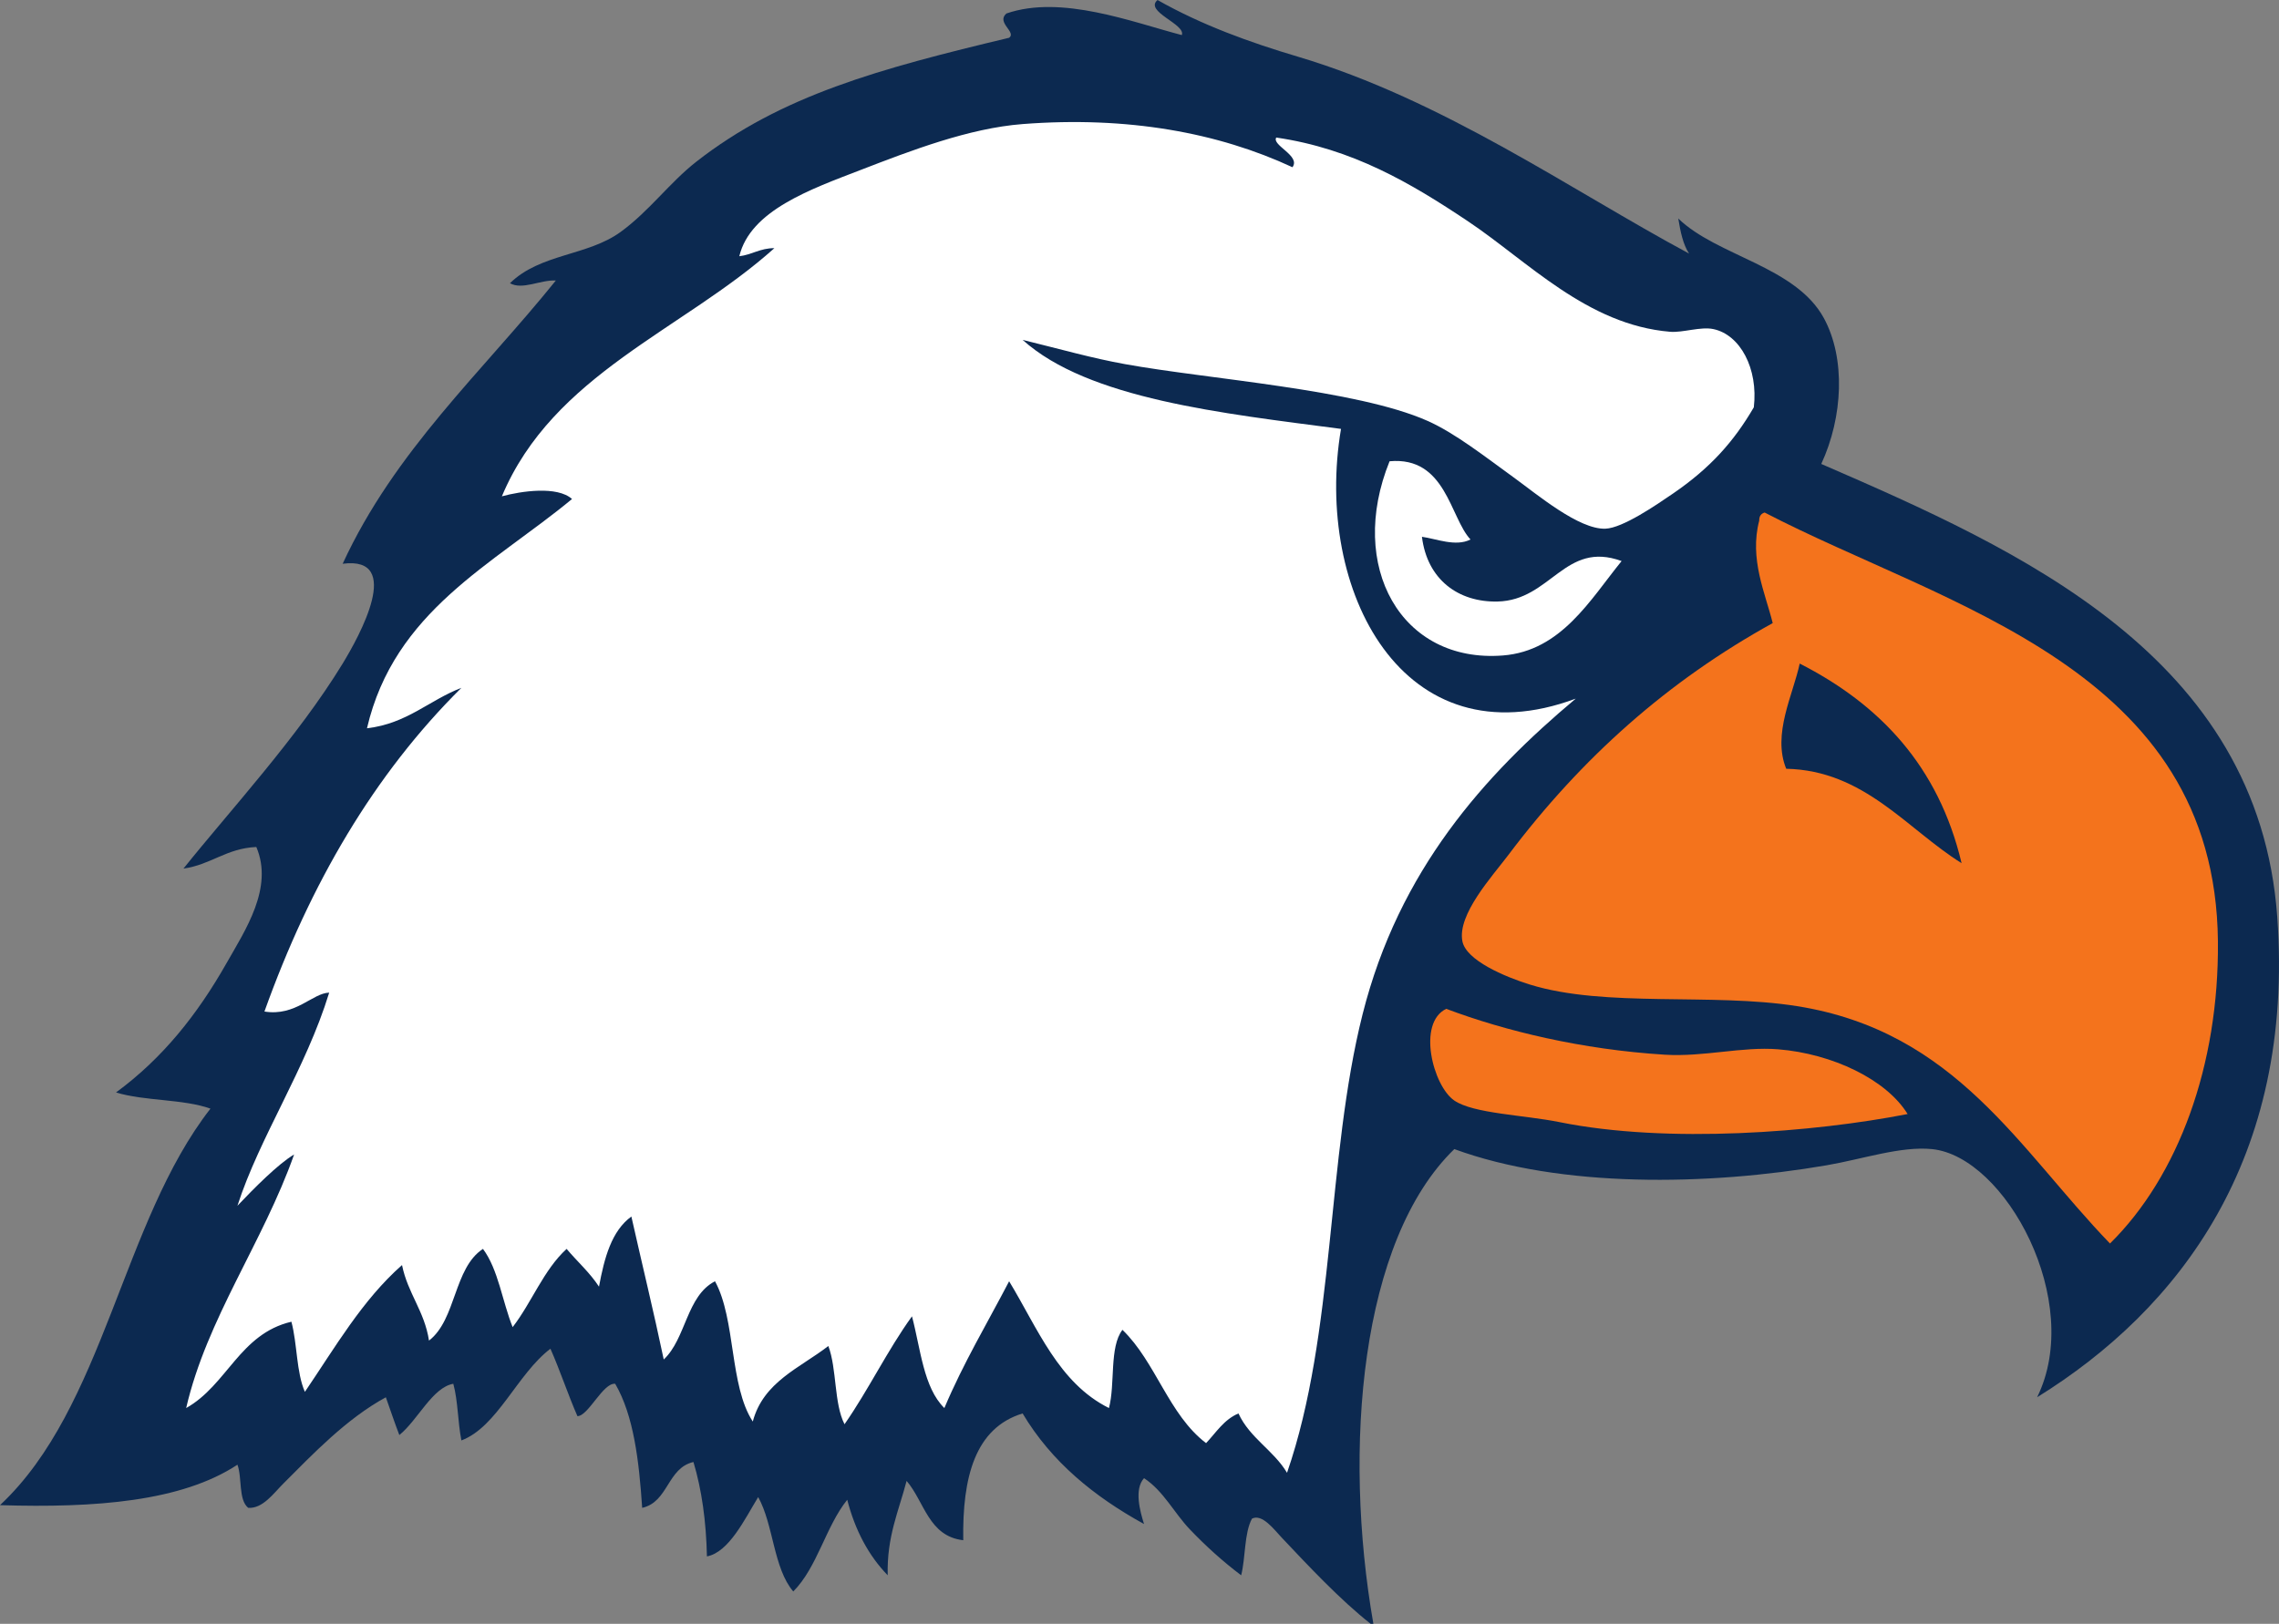
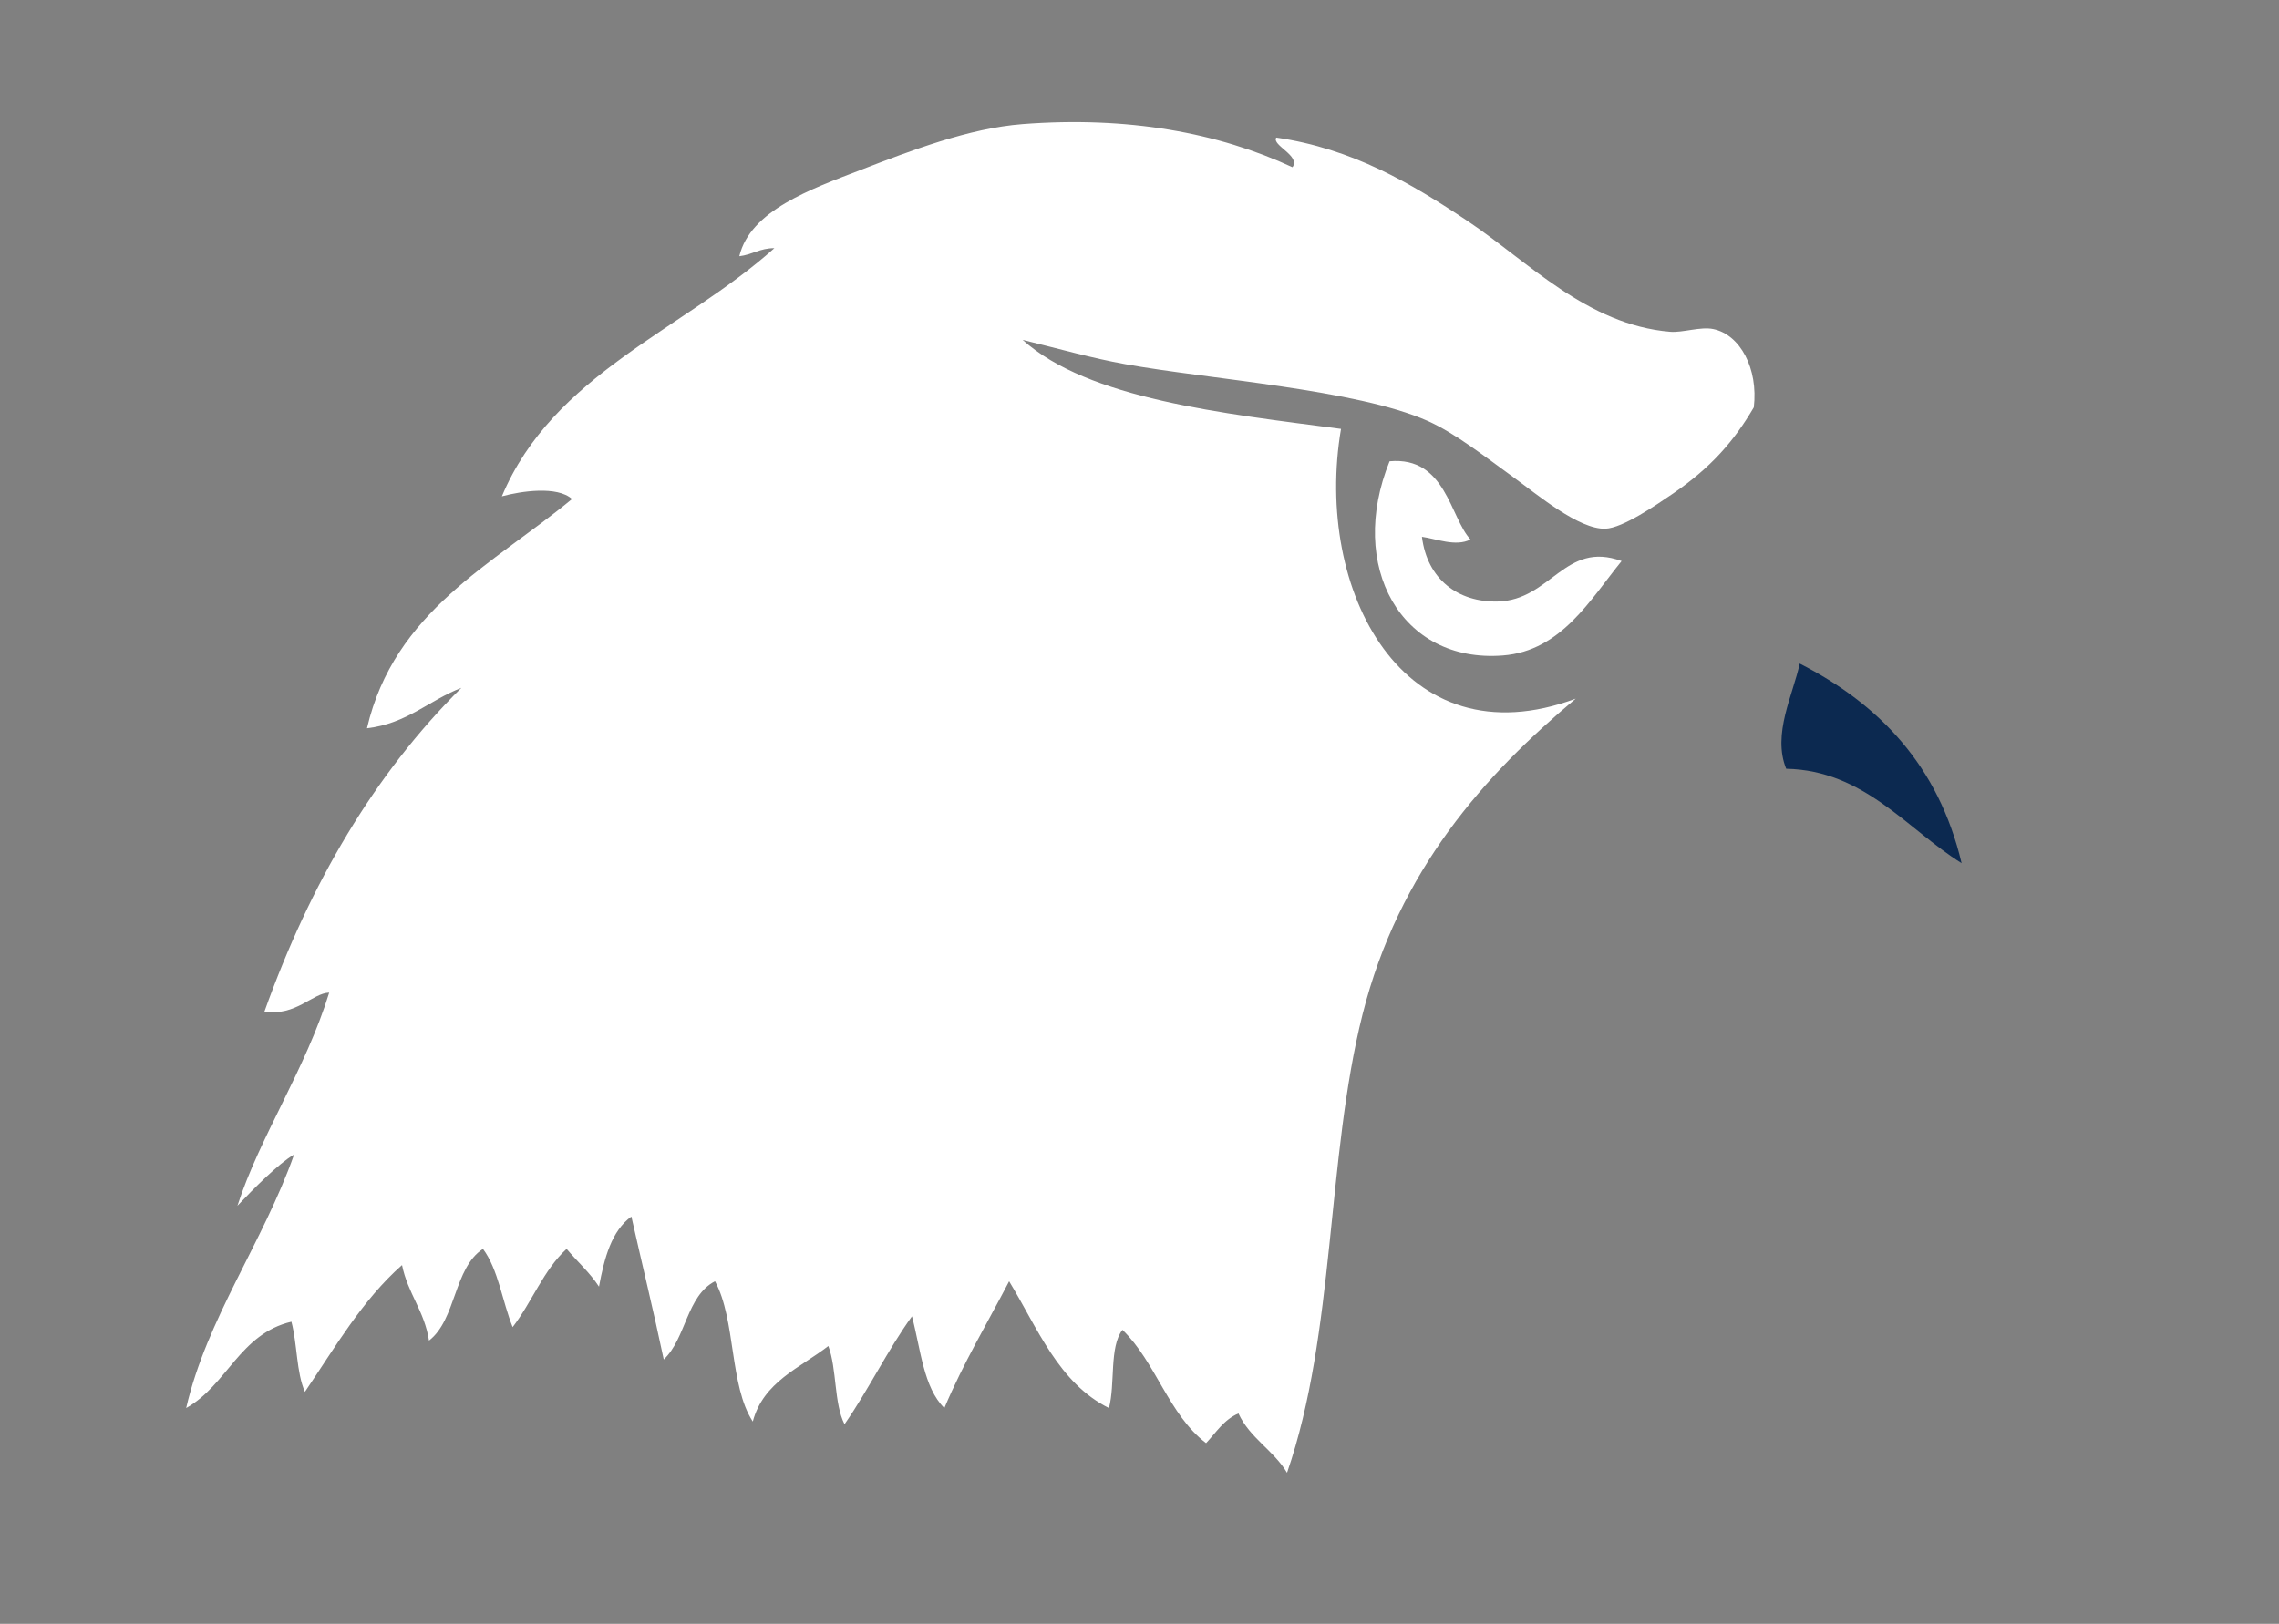
<svg xmlns="http://www.w3.org/2000/svg" xmlns:ns1="http://sodipodi.sourceforge.net/DTD/sodipodi-0.dtd" xmlns:ns2="http://www.inkscape.org/namespaces/inkscape" width="199.51" height="142.197" viewBox="0 0 199.51 142.197" version="1.1" id="svg18" ns1:docname="carson-newman.svg" ns2:version="1.0.1 (3bc2e813f5, 2020-09-07)">
  <rect x="0" y="0" width="199.51" height="142.197" fill="#808080" stroke="none" />
  <defs id="defs22" />
  <ns1:namedview pagecolor="#ffffff" bordercolor="#666666" borderopacity="1" objecttolerance="10" gridtolerance="10" guidetolerance="10" ns2:pageopacity="0" ns2:pageshadow="2" ns2:window-width="747" ns2:window-height="480" id="namedview20" showgrid="false" ns2:zoom="1.2704305" ns2:cx="100" ns2:cy="71.144607" ns2:window-x="0" ns2:window-y="27" ns2:window-maximized="0" ns2:current-layer="svg18" />
  <title id="title2">carson-newman</title>
  <desc id="desc4">Created with Sketch.</desc>
  <g id="g16" stroke="none" stroke-width="1" fill="none" fill-rule="evenodd" transform="translate(0,-28.855)">
    <g id="carson-newman_BGD">
      <g id="carson-newman" transform="translate(0,28)">
        <g id="g10" transform="matrix(1,0,0,-1,0,143.052)">
          <g id="g12">
-             <path d="m 120.229,0 c -0.078,0 -0.156,0 -0.235,0 -2.666,2.092 -5.511,5.136 -7.796,7.558 -0.674,0.716 -1.706,2.109 -2.598,1.654 -0.687,-1.281 -0.549,-3.388 -0.945,-4.961 -1.618,1.222 -3.102,2.567 -4.488,4.017 -1.381,1.443 -2.307,3.369 -4.015,4.488 -0.884,-0.976 -0.349,-2.906 0,-4.015 C 95.784,11.143 92.052,14.182 89.522,18.424 85.36,17.153 84.238,12.843 84.326,7.322 81.288,7.669 80.932,10.7 79.366,12.518 78.684,9.893 77.624,7.647 77.712,4.251 76.046,5.971 74.863,8.173 74.169,10.865 72.275,8.507 71.563,4.967 69.445,2.835 67.704,4.873 67.724,8.672 66.374,11.101 65.203,9.187 63.821,6.274 61.887,5.905 c -0.067,3.082 -0.455,5.845 -1.181,8.267 -2.305,-0.528 -2.177,-3.492 -4.488,-4.015 -0.278,4.132 -0.74,8.079 -2.362,10.865 -1.064,0.114 -2.355,-2.834 -3.307,-2.834 -0.837,1.919 -1.518,3.993 -2.362,5.904 -2.909,-2.209 -4.649,-6.846 -7.795,-8.03 -0.315,1.575 -0.299,3.48 -0.709,4.96 -1.829,-0.319 -3.103,-3.179 -4.724,-4.488 -0.416,1.081 -0.789,2.203 -1.181,3.307 -3.465,-1.888 -6.404,-4.987 -8.976,-7.558 -0.843,-0.843 -1.797,-2.206 -3.071,-2.126 -0.874,0.701 -0.521,2.628 -0.945,3.779 C 15.898,10.715 8.364,10.138 0,10.393 c 9.153,8.562 10.664,24.766 18.424,34.723 -2.376,0.853 -5.8,0.655 -8.267,1.417 4.058,2.98 7.106,6.793 9.684,11.339 1.626,2.865 4.124,6.58 2.598,10.156 -2.637,-0.119 -3.959,-1.551 -6.378,-1.89 4.001,5.006 9.994,11.484 13.937,17.952 1.441,2.365 5.365,9.439 0,8.74 4.57,9.917 12.199,16.775 18.661,24.802 -1.344,0.078 -2.917,-0.855 -4.016,-0.236 2.66,2.607 6.782,2.379 9.684,4.488 2.494,1.811 4.301,4.331 6.614,6.141 7.444,5.83 16.096,8.165 27.4,10.865 0.675,0.5 -1.161,1.332 -0.236,2.126 4.819,1.667 11.033,-0.763 15.353,-1.89 0.38,0.951 -3.321,2.057 -2.125,3.07 3.862,-2.186 8.022,-3.693 12.282,-4.96 12.741,-3.79 23.953,-11.711 34.25,-17.243 -0.531,0.807 -0.756,1.921 -0.945,3.071 3.396,-3.301 10.286,-4.18 12.755,-8.739 1.9,-3.509 1.674,-8.628 -0.236,-12.755 17.312,-7.515 38.28,-16.799 39.919,-39.683 1.518,-21.183 -8.59,-34.341 -21.023,-42.045 4.136,8.385 -2.781,21.093 -9.211,21.731 -2.721,0.27 -6.061,-0.875 -9.213,-1.417 -10.426,-1.793 -23.277,-2 -32.596,1.417 C 119.077,33.579 117.547,15.35 120.229,0" id="path14" fill="#0c2950" />
            <path d="m 119.285,53.383 c 3.177,12.609 10.673,20.945 18.661,27.636 -15.097,-5.621 -22.948,9.463 -20.55,23.621 -10.369,1.363 -22.114,2.609 -27.873,7.795 3.5,-0.86 6.051,-1.597 8.976,-2.126 7.276,-1.318 20.249,-2.208 26.456,-4.96 2.421,-1.072 5.045,-3.142 7.559,-4.96 2.056,-1.488 5.709,-4.575 8.031,-4.488 1.516,0.057 4.43,2.063 5.905,3.07 3.291,2.252 5.348,4.58 7.085,7.559 0.397,3.399 -1.197,6.359 -3.543,6.85 -1.124,0.235 -2.679,-0.328 -3.778,-0.236 -7.276,0.602 -12.443,6.159 -17.716,9.685 -4.986,3.334 -10.096,6.351 -16.77,7.323 -0.423,-0.671 2.168,-1.599 1.417,-2.598 -6.487,3.02 -14.408,4.489 -23.621,3.779 -4.709,-0.363 -9.807,-2.331 -14.172,-4.016 -4.381,-1.69 -9.67,-3.546 -10.63,-7.558 1.124,0.136 1.81,0.71 3.071,0.708 -8.014,-7.182 -19.364,-11.028 -23.857,-21.731 1.688,0.458 4.847,0.928 6.142,-0.236 -6.936,-5.74 -15.559,-9.794 -17.952,-20.078 3.522,0.416 5.425,2.449 8.267,3.543 -7.633,-7.563 -13.239,-17.152 -17.243,-28.345 2.731,-0.445 4.207,1.617 5.669,1.654 -2.051,-6.689 -6.094,-12.645 -8.032,-18.661 1.457,1.537 3.573,3.671 4.96,4.488 -2.71,-7.683 -7.651,-14.395 -9.448,-22.203 3.583,2.007 4.683,6.496 9.212,7.559 0.517,-1.924 0.43,-4.452 1.181,-6.141 2.643,3.891 5.028,8.04 8.503,11.102 0.504,-2.489 1.963,-4.021 2.362,-6.614 2.398,1.853 2.154,6.349 4.724,8.03 1.346,-1.803 1.693,-4.606 2.599,-6.85 1.682,2.177 2.708,5.008 4.724,6.85 0.935,-1.113 2.027,-2.067 2.834,-3.307 0.468,2.524 1.1,4.884 2.835,6.141 0.938,-4.179 1.945,-8.291 2.834,-12.518 1.955,1.823 1.988,5.57 4.488,6.849 1.833,-3.363 1.253,-9.14 3.307,-12.283 0.926,3.484 4.128,4.69 6.614,6.614 0.755,-2 0.484,-5.028 1.417,-6.851 2.102,3.016 3.757,6.479 5.905,9.449 0.759,-2.862 1.007,-6.237 2.835,-8.031 1.659,3.931 3.754,7.427 5.67,11.101 2.499,-4.115 4.325,-8.902 8.739,-11.101 0.562,2.115 0.018,5.336 1.181,6.849 2.923,-2.824 4.055,-7.439 7.322,-9.921 0.881,0.93 1.561,2.062 2.835,2.599 0.994,-2.156 3.073,-3.225 4.252,-5.196 4.23,12.232 3.443,27.566 6.614,40.155" id="path16" fill="#ffffff" />
            <path d="m 121.647,101.805 c -3.724,-9.193 1.004,-17.704 9.921,-17.007 5.117,0.4 7.654,4.904 10.392,8.268 -4.97,1.823 -6.18,-3.443 -10.865,-3.544 -3.427,-0.073 -6.157,1.927 -6.614,5.669 1.233,-0.164 2.953,-0.9 4.251,-0.236 -1.795,1.907 -2.146,7.301 -7.086,6.85" id="path18" fill="#ffffff" />
-             <path d="m 194.163,59.76 c -0.231,23.953 -23.723,29.26 -39.683,37.557 -0.298,-0.097 -0.484,-0.304 -0.473,-0.708 -0.88,-3.372 0.534,-6.357 1.181,-8.975 -9.152,-5.056 -16.706,-11.756 -23.149,-20.314 -1.395,-1.854 -4.488,-5.208 -4.015,-7.559 0.332,-1.656 3.677,-3.09 5.904,-3.78 6.625,-2.049 15.909,-0.702 23.386,-1.889 13.92,-2.21 19.459,-12.553 27.4,-20.787 5.98,5.894 9.553,15.612 9.449,26.455" id="path20" fill="#f4731c" />
-             <path d="m 155.66,50.312 c -3.153,0.255 -6.508,-0.684 -9.92,-0.473 -7.278,0.452 -13.971,2.073 -19.133,4.016 -2.572,-1.235 -1.159,-6.756 0.708,-8.031 1.685,-1.15 6.097,-1.26 9.212,-1.89 9.472,-1.914 22.287,-0.892 30.471,0.709 -1.864,3.026 -6.589,5.285 -11.338,5.669" id="path22" fill="#f4731c" />
            <path d="m 157.551,84.09 c 6.985,-3.565 12.148,-8.952 14.172,-17.479 -4.775,2.976 -8.517,8.124 -15.353,8.267 -1.24,3.03 0.604,6.487 1.181,9.212" id="path24" fill="#0c2950" />
          </g>
        </g>
      </g>
    </g>
  </g>
</svg>